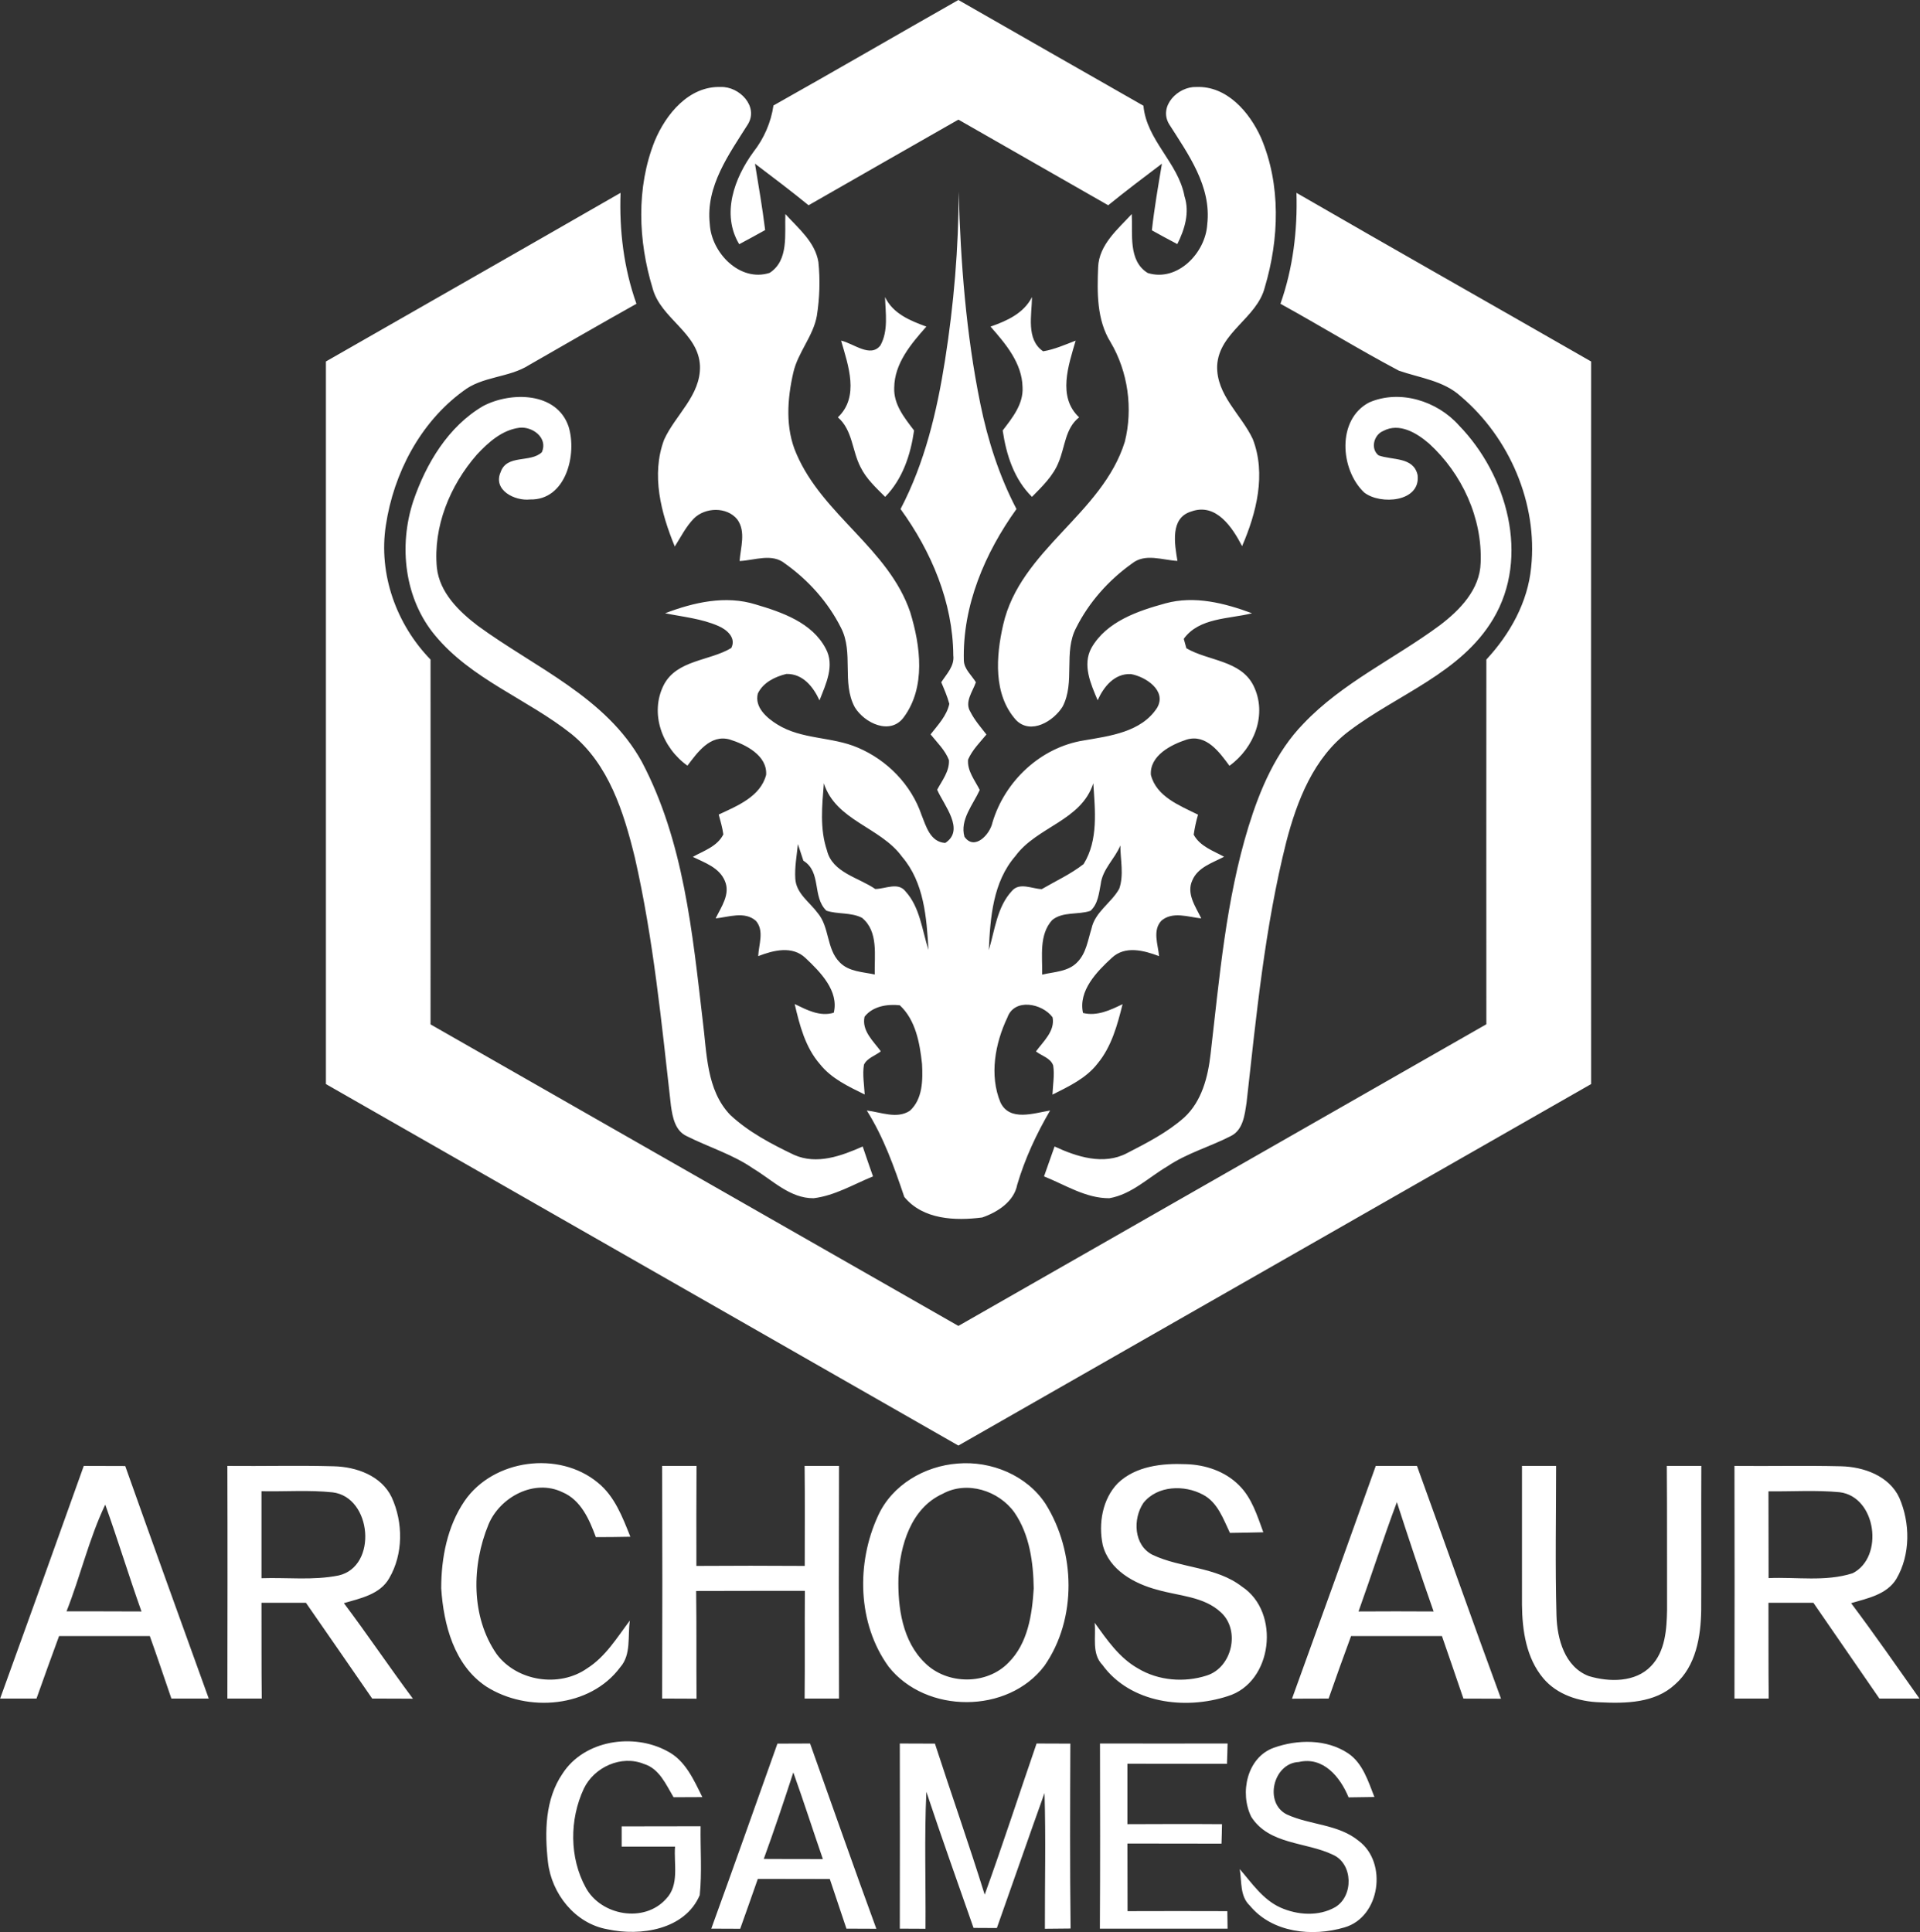
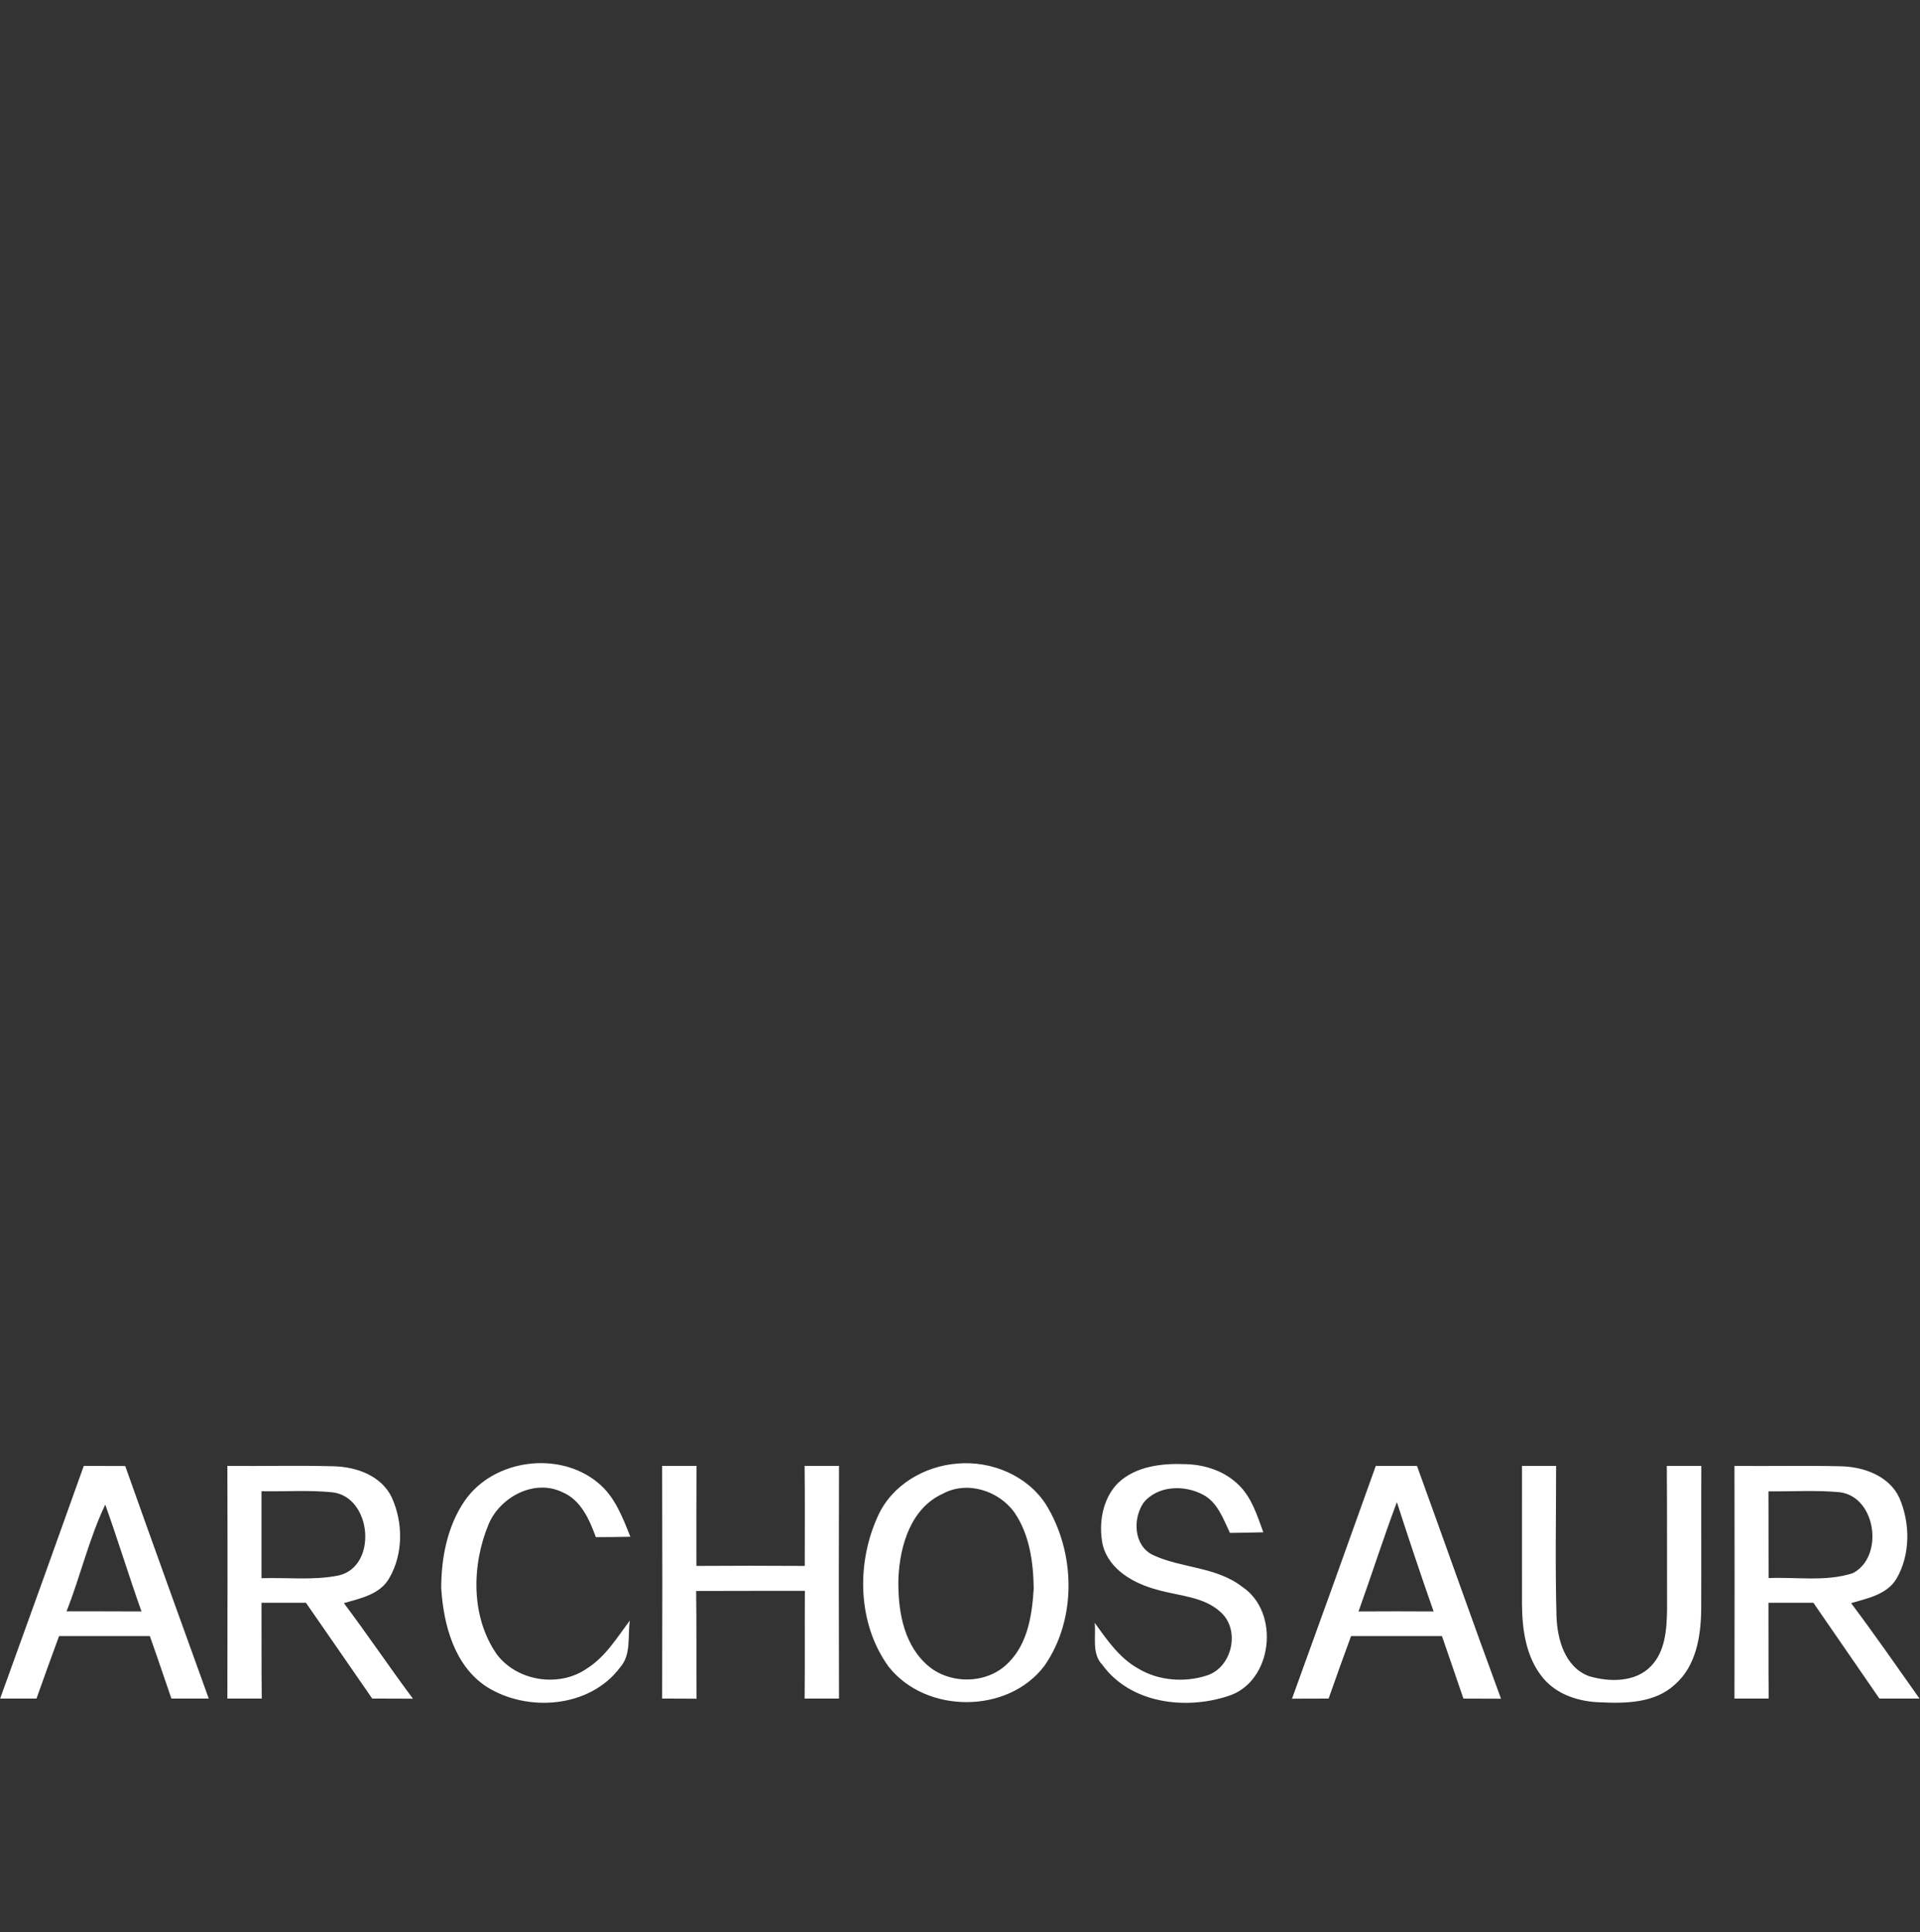
<svg xmlns="http://www.w3.org/2000/svg" version="1.2" viewBox="0 0 1547 1557" width="1547" height="1557">
  <rect x="0" y="0" width="1547" height="1557" fill="#333333" stroke="none" />
  <title>unnamed (1)-svg</title>
  <style>
		.s0 { fill: #ffffff } 
	</style>
  <g id="#c22d29ff">
-     <path id="Layer" fill-rule="evenodd" class="s0" d="m772.2 0c49.7 28.4 99.4 56.9 149.1 85.2 2.5 27.9 28.1 45.9 33.1 73 4.3 13.2 0.1 26.7-5.8 38.5-6.9-3.6-13.7-7.3-20.5-11.1 2-18 5.1-35.9 8.1-53.7-14.6 11-29.1 22-43.3 33.5-40.2-23-80.5-46-120.7-69-40.2 23-80.5 45.9-120.7 69-14.1-11.5-28.7-22.5-43.2-33.5 2.9 17.8 6 35.6 8.2 53.5-7 3.9-13.9 7.7-20.9 11.4-14.6-24.3-3.9-53.4 11.5-74.4 8.5-10.9 14.1-23.7 16.1-37.4 49.8-28 99.3-56.8 149-85zm-244.7 113.7c9-21.7 27.6-44.5 53.3-43.6 14.8-0.5 30.5 15.4 21.9 29.9-15.3 24.3-34.2 50-30.8 80.5 1.2 23.1 24.2 47.1 48.2 39.4 15.7-10.1 12-31.5 12.7-47.4 10.4 11.5 23.9 22.4 26.6 38.6 1.5 14.3 1 29-1.2 43.2-2.9 16.6-15.3 29.6-19 45.9-4.9 21.4-6.6 44.9 2.5 65.5 21 49.2 74.4 76.5 91.7 127.7 8.3 27.1 12.7 60.5-5.3 84.7-10.9 14.7-31.7 4.5-39.4-8.2-10.7-19.8-0.7-44-11.1-64-10.3-20.6-26.3-38.4-45-51.7-10.6-8.7-24.6-2.6-36.7-2.1 0.8-11 5.3-23.7-1.9-33.6-8.4-10.3-25.9-9.8-35-0.6-6.4 6.6-10.4 14.8-15.3 22.5-11.1-26.9-19.2-57.8-8.6-86.1 9.1-20 29.5-35.6 28.9-59.3-1.1-27-31.7-38.1-38.2-62.8-11.6-38.1-13.3-80.9 1.7-118.5zm414.4-13.8c-8.5-14.5 7.3-30.3 22-29.8 24.6-1 42.8 20.2 52.1 40.8 16.2 37.9 14.7 81.7 3.1 120.6-6.3 25-36.9 36.2-38.4 63.1-0.8 23.7 19.4 39.4 28.7 59.2 10.9 28.2 3 59.5-8.6 86.3-7.8-15-20.9-35.2-41-27.9-17.3 5.2-13.3 26.4-11.1 39.8-12.1-0.6-26-6.4-36.6 2.1-18.7 13.3-34.7 31.2-45 51.8-10.4 19.7-0.6 43.8-10.9 63.5-7.2 11.7-25.5 22.9-37.4 11-18.7-20.6-16.3-51.7-10.5-77 13.8-60.5 79.9-89.1 98-147.4 6.7-26.7 2.6-56.5-11.5-80.3-11.2-18-10.8-40.1-10-60.5 0.8-18 15.7-30.4 27.1-42.7 0.9 15.9-3.1 37.7 12.9 47.5 23.9 7.4 46.5-16.2 47.9-39.1 3.6-30.7-15.3-56.6-30.8-81zm-679.3 191.4c79.1-45.3 158.3-90.4 237.4-135.9-1.1 30.3 2.6 60.8 12.8 89.4-28.9 16.2-57.6 32.8-86.4 49.3-16.4 10.5-37.8 8.9-53.4 21.2-34.5 25.3-55.8 66.2-62.1 108-6.1 39.4 8.5 79.9 36 108.2 0.1 98 0 196 0 294 141.8 80.9 283.5 162.1 425.3 243 141.8-81 283.6-162 425.4-243.1 0-97.9-0.1-195.9 0-293.9 19-20.5 33.4-46.1 36.1-74.4 5.4-51.4-17.5-104.5-56.7-137.7-13.9-12.7-32.9-14.8-49.9-20.7-32.3-17.1-63.4-36.3-95.4-53.9 10.1-28.6 13.8-59.1 12.9-89.4 78.9 45.6 158.3 90.5 237.4 135.9-0.1 194.1-0.1 388.2 0 582.3-170 97.1-339.9 194.2-509.8 291.3-169.8-97.2-339.8-194.1-509.6-291.3q0-291.2 0-582.3zm509.8-136.9c1.6 57.3 6 114.8 17.5 171.1 6 29.4 15.2 58.1 29.1 84.7-25.4 35.4-43.6 77.9-42.4 122.2 0.3 6.9 6.3 11.8 9.7 17.4-2.6 7.6-9.4 15.9-4.4 23.9 3.4 6.7 8.3 12.3 12.9 18.2-5.3 6.4-11.4 12.4-14.8 20.2-0.8 9.1 5.5 16.7 9.4 24.5-5.3 11.7-16.2 24.1-12.3 37.7 8.1 11.5 20.5-1.9 22.5-11.3 9.9-33.5 38.8-60.7 73.5-66.3 21.1-3.6 46.5-6.7 59.2-26.3 8.1-13.9-9.3-25.1-21.1-27.2-13.3-0.6-21.9 10.2-26.8 21.1-5.5-13.1-12.5-28.4-5-42.2 12.2-21.3 37.4-29.8 59.7-35.9 23.4-6.4 47.6-0.2 69.7 8-18.6 4.7-42.6 3.4-55 20.6 0.5 1.9 1.6 5.7 2.1 7.6 17.6 10.3 43.7 9.6 54 30 11.5 23.1 0.7 50.3-19.3 64.7-8.1-11-18.7-25.8-34.5-21.1-12.6 4.1-29.8 12.9-28.8 28.4 4.4 17.6 23.3 24.8 38 32.1-1.6 5.3-2.7 10.7-3.5 16.1 5 9.4 15.7 13 24.5 17.8-9.3 4.9-21.1 8.4-25.6 19-5 10.8 2.7 21.3 7.2 30.7-10.5-1.1-23-5.9-32.1 1.8-7.4 7.9-2.7 19.3-1.9 28.6-12.2-4.6-27.4-8.7-38.1 1.4-12.1 11.1-27.1 26.5-23.2 44.4 11.3 2.8 22-2.3 31.9-7.1-4.2 16.8-8.9 34.3-20.2 47.9-9.2 11.9-23.2 18.4-36.3 25 0.3-7.8 1.8-15.7 0.6-23.4-2-6.1-9.3-7.8-13.9-11.4 5.9-8.1 15.5-16.4 13.4-27.5-8.2-11.2-30.7-15.8-36.4 0.1-9.9 20.8-14.7 46.6-5.6 68.5 7.5 15.6 26.9 8.6 40 6.5-11 18.8-20.3 38.8-26.5 59.8-2.6 13.7-16 22.2-28.2 26.4-21.7 2.8-47.8 1.8-62.8-16.6-8.1-24-16.6-48-30.2-69.6 11.3 1.3 24.3 7.1 34.7 0.2 10.4-9.4 10.5-24.9 9.8-37.8-1.8-16.7-5.1-35.3-17.9-47.2-10-1.1-21.8 0.7-28.4 9.2-2.5 11.3 7.1 19.7 13.1 27.9-4.5 3.6-11.1 5.4-13.6 10.8-1.3 8 0.2 16 0.6 24-13-6.4-26.8-12.8-36-24.4-11.9-13.6-16.4-31.4-20.4-48.5 9.7 4.7 20.3 10.4 31.5 7 4.3-17.5-10.9-32.9-22.7-44-10.7-10.3-26-6.3-38.2-1.6 0.4-9.3 5.1-20.5-1.9-28.5-9.1-7.9-21.8-3-32.4-1.9 4.5-9.3 12.1-19.6 7.4-30.3-4.5-10.7-16.2-14.6-25.8-19.3 8.8-4.9 19.8-8.4 24.6-18.1-0.7-5.4-2.3-10.7-3.7-16 14.9-7 33.6-14.4 38.2-32 1-15.7-16.6-24.5-29.4-28.5-15.6-4.3-25.9 10.4-34 21.1-20.2-14.3-30.8-42.1-19-65.2 10.6-20.1 36.8-19.1 54.3-29.6 4.2-8.2-3.6-14.9-10.5-17.8-13.5-5.9-28.5-7.3-42.8-10.2 23.1-8.8 48.7-14.7 73-7.1 21.3 6.3 45.4 14.6 56.4 35.5 7.5 13.7 0.1 28.7-5 41.8-5-10.9-13.4-21.6-26.7-21.3-9.1 2.2-18.8 6.9-23 15.8-2.8 11.1 7.3 19.7 15.7 24.9 19.7 12.3 44.1 9.7 64.9 18.7 23.6 10 43 29.8 51.3 54.2 3.7 9.2 7 21.8 19.1 22.6 16.2-10.5-1-30.3-6.5-42.9 4-7.5 10-14.9 9.5-23.9-3.1-8-9.5-14.1-14.8-20.7 5.9-7.6 13-14.9 15.1-24.6-1.6-6-4.1-11.7-6.5-17.4 4.3-6.7 10.8-13.1 9.7-21.7-0.3-42.8-17.7-83.7-42.5-117.9 19.5-37.2 29.3-78.5 35.8-119.7 7.1-45 11-90.6 11-136.1zm-106.1 530.9c4.4 18 25.5 21.8 38.9 31.1 8 0 18.3-5.8 24.3 1.8 11.8 12.9 13.4 31.3 18.6 47.3-1.5-26-3.5-54.3-21.3-75.1-17.4-24-53.3-28.9-63-59.2-1.4 18-3.4 36.6 2.5 54.1zm214.6-54.1c-9.7 30.3-45.4 34.9-62.8 58.7-18.1 20.9-20.2 49.5-21.4 75.8 4.9-16.2 6.6-34.8 18.6-47.7 6.2-7.3 16.2-1.7 24.1-1.5 11.3-6.6 23.4-12.1 33.7-20.2 12-19.4 9.2-43.4 7.8-65.1zm-238 49c-0.9 9.3-2.7 18.6-2.1 27.9 0.7 11.9 11.5 18.8 18 27.6 9.7 11.4 7 28.9 17.7 39.7 7.3 7.7 18.7 7.8 28.3 9.9-0.4-15.3 3.2-34.7-10.3-45.7-8.8-4.5-19.4-2.7-28.6-5.7-11.7-11.1-3.7-31.1-18.6-40.3q-2.2-6.7-4.4-13.4zm244 32.2c-1.5 7.6-2.2 16.1-8.3 21.6-10 3.4-22.2 0.4-30.8 7.4-10.8 11.9-7.8 29.3-8.1 44 9.7-2.3 21.2-2.3 28.5-10.2 7-7.2 8.3-17.5 11.2-26.7 2.8-13.6 16-20.8 22.4-32.3 3.9-11.2 0.9-23.3 0.9-34.9-4.4 10.8-14.4 19.1-15.8 31.1zm-173.8-473c6.4 13.4 20.2 19 33.3 23.8-12.3 13.9-25.7 29.6-25.9 49.2-0.6 13.5 8.3 24.4 16 34.5-2.8 19.6-9.2 39.1-23.3 53.5-7.4-7.4-15.3-14.6-19.9-24.1-6.8-13.1-6.3-29.7-18.2-40 17.6-16.7 8.3-41.9 2.6-61.8 10 2.2 23.7 14.2 31.7 3.8 6.5-11.8 4.1-26 3.7-38.9zm85 23.8c13.1-4.6 26.7-10.6 33.4-23.8-0.1 14.3-5 34.2 9 43.7 9.1-1.5 17.6-5.3 26.2-8.6-5.7 19.7-14.9 45.3 2.8 61.8-11.3 8.9-11.3 23.8-16.5 36.1-4.4 11.2-13.3 19.6-21.5 28-14.5-14.3-20.7-33.9-23.6-53.5 7.8-10.2 16.8-21.3 16-34.9-0.4-19.5-13.7-35-25.8-48.8zm-408.8 64c22.2-11.7 59.3-11.5 68.8 16.5 7 22.4-2.1 59.5-31 58.8-12.2 1.4-30.2-7.5-23.7-22.1 5-14.5 24.1-7.2 33.2-16 5.1-11.5-7.5-20.9-18.1-19.7-14 1.8-25.1 11.8-34.3 21.7-21.6 24.7-35.3 57.9-32.2 91.1 2.2 20.1 17.7 35.1 33 46.8 46 33.7 103.5 57.5 132.2 109.7 33.7 64 40.7 137.6 49 208.4 3.4 26 2.8 55.9 22.2 76.1 14.9 13.9 33.3 23.5 51.5 32.2 18.3 8.1 38.1 0.8 55.2-6.8 2.7 8.1 5.5 16.1 8.3 24.1-15.7 6.4-30.7 15.5-47.8 17.6-19.1 0.2-33.3-14.7-48.7-23.9-16.4-11.4-35.8-17.2-53.5-26.1-9.5-4.3-11.5-15.4-12.8-24.5-7.6-67-14.1-134.3-29.1-200.1-8.9-36.4-21-75.2-51.2-99.6-35.4-28.1-80.4-43.9-109.7-79.3-24.8-29.7-29.5-72.2-17.6-108.3 10.3-30.2 28.1-60.1 56.3-76.6zm713.9-2.9c24.7-10.7 54.8-1.2 72.3 18.5 38.7 39.8 57.5 105.9 27.6 156-26.1 43.8-77.2 60.8-116.1 90.3-28.5 21.4-41.9 56-50.6 89.3-17.3 68.8-24.1 139.7-32 210.1-1.5 9.8-2.7 22.2-12.9 27.1-16.8 8.6-35.2 13.7-50.9 24.3-15.3 9-28.8 22.6-46.8 25.7-19 0.1-35.5-10.8-52.6-17.6q4.2-12.1 8.5-24.1c17.9 8.3 39.4 15.3 58.3 5.4 16.1-8.3 32.6-16.7 46.2-28.8 14.2-13.1 19.1-32.7 21.2-51.1 7.2-61.6 12.3-123.9 30.6-183.4 9.3-30 22-60 44.2-82.8 31.4-33.1 73.6-52.4 109.9-79.3 16.1-12.2 32.3-28.8 32.9-50.3 1.5-36.1-15-71.9-41.5-96.1-9.8-8.5-24-17.2-37-10.2-7.6 3.1-10.5 14.4-3.7 19.7 11.1 4 28.1 1 31.4 15.8 2.7 21.8-29.9 24.3-43 14.1-19.4-18.3-22.3-58.9 4-72.6z" />
    <path id="Layer" fill-rule="evenodd" class="s0" d="m374.3 1209.6c23.1-33.7 76-40.8 107.4-14.8 13.6 11 19.9 27.8 26.2 43.6-9.3 0.2-18.5 0.3-27.8 0.3-5.2-14.1-12-29.9-26.9-36.2-22.7-11-50.4 3.9-59.6 26-13.6 32.9-14.3 74.4 6.6 104.5 16.3 21.9 50.4 27.2 72.8 11.5 14.9-9.4 24.1-24.8 34.5-38.6-1.9 12.5 1.3 27.4-7.8 37.7-24.3 32.7-74.8 36.6-107.9 15.5-25.9-17.2-34.4-49.9-36.3-79.2 0-24.4 4.9-49.9 18.8-70.3zm397.3-30.2c27.1-2.3 55.8 9.5 70.9 32.6 24.1 38.6 25.4 92.4-0.9 130.3-29.4 39.1-95.6 38.9-125.6 0.8-25.2-34.7-26.2-83.5-8.5-121.7 11.3-24.8 37.4-40 64.1-42zm-12.1 24.4c-25.6 11.6-34.4 41.8-35.6 67.6-0.6 24.1 3.2 51.2 21.4 68.7 17.8 17.7 49.8 17.9 67.3-0.3 15.6-15.5 19-38.7 20.3-59.7-0.3-21-3.3-43.4-15.5-61.2-12.6-17.7-38.3-25.9-57.9-15.1zm141.2-8.6c14.4-13.8 35.7-16.1 54.7-15.3 15.7 0.4 31.7 5.7 42.9 17 10.4 10.2 14.7 24.6 19.6 37.9-9 0.2-18 0.4-26.9 0.5-5.4-11.3-9.9-24.6-21.7-30.8-15-8.1-36.7-7.5-48 6.6-8.7 12.9-7.9 34.2 7.4 41.9 23.1 10.9 51.1 9.4 72 25.6 31.2 20.5 24.9 77.3-11.6 88.3-34.4 11.2-78.4 5.7-100.9-25.3-8.8-9.1-5-22.7-6.2-33.9 9.9 13.7 19.8 28.3 34.9 36.8 16.4 9.9 37.4 11.6 55.5 5.7 20.3-6.5 27.1-36.2 11.5-50.7-13.8-13.1-34.1-13.3-51.5-18.4-18.6-4.9-38.8-16-43.9-36.1-3.6-17.1-0.3-37 12.2-49.8zm-833.2-13.9q16.7 0 33.4 0.1c22.2 62.6 44.8 125 67.3 187.4-10 0-20.1 0-30.1 0-5.8-16.8-11.4-33.7-17.4-50.4-24.3 0-48.7 0-73.1 0-6.2 16.7-12.2 33.6-18.2 50.4q-14.6 0-29.3 0c22.6-62.5 45.1-124.9 67.4-187.5zm-13.9 117.2c20.1 0 40.2 0 60.4 0.1-10.2-28.6-19-57.6-29.2-86.1-13.1 27.5-20 57.7-31.2 86zm129.6-117.2c28.6 0.3 57.1-0.5 85.7 0.3 18.2 0.4 38.4 7.6 46.7 25 9.3 20.3 9.4 45.7-2 65.2-7.4 13.1-23.2 16.2-36.5 20.1 19 25.3 36.7 51.6 55.6 77-11-0.1-21.9-0.1-32.8-0.1-17.8-25.7-35.5-51.5-53.4-77.2q-17.8 0-35.8 0c0.1 25.7-0.1 51.5 0.2 77.2q-13.9 0-27.7 0c0.1-62.5 0.2-125 0-187.5zm27.5 20.4c0 23.4 0 46.7 0 70.1 20.7-0.7 41.7 1.9 62.1-2.2 31.7-7.2 26.9-63.2-4.8-67-19-2-38.2-0.5-57.3-0.9zm322.8-20.4c9.2 0 18.4 0 27.7 0-0.2 26.9-0.1 53.7-0.1 80.6 29.1-0.2 58.2-0.2 87.3 0 0-26.9 0.2-53.7-0.1-80.6q13.8 0 27.7 0c-0.2 62.5-0.2 125 0 187.5q-13.9 0-27.7 0c0.3-28.9 0-57.8 0.2-86.8-29.2 0-58.4 0-87.6 0.1 0.4 28.9 0.1 57.8 0.3 86.8-9.3-0.1-18.5-0.1-27.7-0.1 0.2-62.5 0.2-125 0-187.5zm507.5 187.6q34-93.7 67.5-187.6 16.6 0 33.2 0c22.7 62.5 44.7 125.2 67.7 187.6q-15.2-0.1-30.3-0.1c-5.8-16.8-11.4-33.6-17.3-50.4-24.4 0-48.8 0-73.2 0-6.2 16.7-12.2 33.6-18.1 50.4-9.8 0-19.6 0-29.5 0.1zm84.5-158.4c-10.9 29.1-20.4 58.8-30.9 88.1q30.2-0.2 60.5 0c-10.3-29.3-20.1-58.7-29.6-88.1zm100.8-29.2q13.7 0 27.5 0c0 40.2-0.8 80.4 0.3 120.5 0.5 18.9 6.6 41.5 26.1 48.9 16.4 4.9 37.5 5.2 50.1-8.1 11.5-11.9 12.6-29.6 12.9-45.2-0.1-38.7 0.1-77.4-0.2-116.1q13.9 0 27.8 0c-0.2 38.7 0.1 77.5-0.1 116.2-0.3 21.3-4.2 45.2-21.1 59.9-16.2 15.1-39.8 15.4-60.5 14.4-16.8-0.5-34.5-6.1-45.6-19.3-13.8-16.4-17-38.6-17.2-59.3-0.1-37.3 0.1-74.6 0-111.9zm171.2 0c28.6 0.3 57.2-0.4 85.8 0.3 18.3 0.4 38.8 7.7 47 25.3 8.9 20.4 9.1 45.9-2.3 65.4-7.7 12.7-23.3 15.7-36.5 19.6 18.9 25.2 36.9 51.1 55.1 76.9q-16.2 0-32.3 0-26.5-38.6-53.2-77.2c-12.1 0-24.1 0-36.2 0 0.1 25.7-0.1 51.5 0.2 77.2q-13.8 0-27.6 0 0.2-93.7 0-187.5zm27.4 20.5c0.1 23.3 0 46.6 0.1 69.9 22.5-1 45.9 3.1 67.7-3.9 25.5-12.8 19.3-61.6-10.4-65.3-19-1.8-38.2-0.5-57.4-0.7z" />
  </g>
  <g id="#424243ff">
-     <path id="Layer" fill-rule="evenodd" class="s0" d="m453.3 1429.2c17.5-27 57.1-32.9 84.4-18 14.5 7.4 21.3 23.1 28.2 37q-11.6 0-23.2 0.1c-6.1-10.2-11.4-23-23.8-26.8-18.2-7.5-40.2 2.5-48.5 19.9-11.6 24.8-11.7 55.6 1.6 79.8 12.3 22.5 47 28.7 64.6 9.1 11-11.3 6.2-28.1 7.3-42.2-14.3 0-28.7 0-43 0 0-4.1 0-12.2 0-16.3 21.2-0.1 42.4 0 63.6-0.1-0.3 18.5 1.2 37.1-0.7 55.5-11.9 27.9-47.7 33.3-74.4 27.5-26-4.6-45-28.6-47.9-54.2-2.7-24.1-2.4-50.6 11.8-71.3zm173.1-24.1q13.1-0.1 26.3-0.1c17.8 49.8 35.2 99.7 53.4 149.3q-12.1 0-24.1-0.1-6.7-20-13.4-40c-19.3-0.1-38.6 0-58-0.1-4.7 13.4-9.4 26.8-14.2 40.2q-11.7-0.1-23.3-0.1c18-49.6 35.6-99.4 53.3-149.1zm-11 92.9c15.9 0.1 31.8 0.1 47.6 0.1-8-23.2-15.5-46.6-23.8-69.8-7.6 23.4-15.4 46.6-23.8 69.7zm109.6-93q14.2 0 28.3 0.1c13.2 40.6 27.4 81 40.1 121.7 14.6-40.4 27.8-81.2 41.8-121.8q13.6 0 27.2 0.1c-0.2 49.7-0.4 99.3 0.2 149q-10.4 0.1-20.7 0.2c-0.1-36.5 0.8-73-0.3-109.4-13 36.2-25.5 72.5-38.4 108.8q-9.4-0.1-18.8-0.1c-12.8-36.6-25.8-73-38-109.7-1.7 36.8-0.4 73.6-0.7 110.4q-10.4-0.1-20.7-0.1c0.1-49.7 0.1-99.5 0-149.2zm161.3 0c34.2 0.1 68.6 0 102.8 0-0.1 5.5-0.3 11-0.5 16.4-26.7-0.1-53.5 0-80.2-0.1 0 16.2 0 32.4 0 48.7 25.4-0.1 50.8-0.2 76.2 0-0.1 5.2-0.2 10.5-0.4 15.7-25.2-0.1-50.5 0-75.8-0.1q0 27.3 0.1 54.5c26.8-0.1 53.6-0.1 80.4 0 0.1 3.5 0.1 10.6 0.2 14.1-34.3 0.1-68.6 0-102.9 0 0.3-49.7 0.2-99.5 0.1-149.2zm140.1 3.4c19.1-6.8 42.4-7.1 59.8 4.5 11.9 8 16.2 22.6 21.2 35.2-7 0.1-13.9 0.2-20.8 0.3-6.7-16.3-20.3-33.1-40.1-28.5-20.7 0.9-28.3 33.1-9.6 42.3 18.7 8.6 41.4 7.7 57.9 21.3 23.4 17.5 17.3 61.4-11.5 69.7-25.9 7.7-58.2 4.4-76.3-17.6-8.1-7.6-6.4-19.5-8.1-29.4 9.8 11.3 18.6 24.6 32.8 31 13.7 6.1 30.7 7.3 44.1-0.3 14.9-8.9 14.5-34.9-1.7-42.2-21.7-10.5-51.5-8-65.9-30.6-9.5-19.1-3.6-47.9 18.2-55.7z" />
-   </g>
+     </g>
</svg>